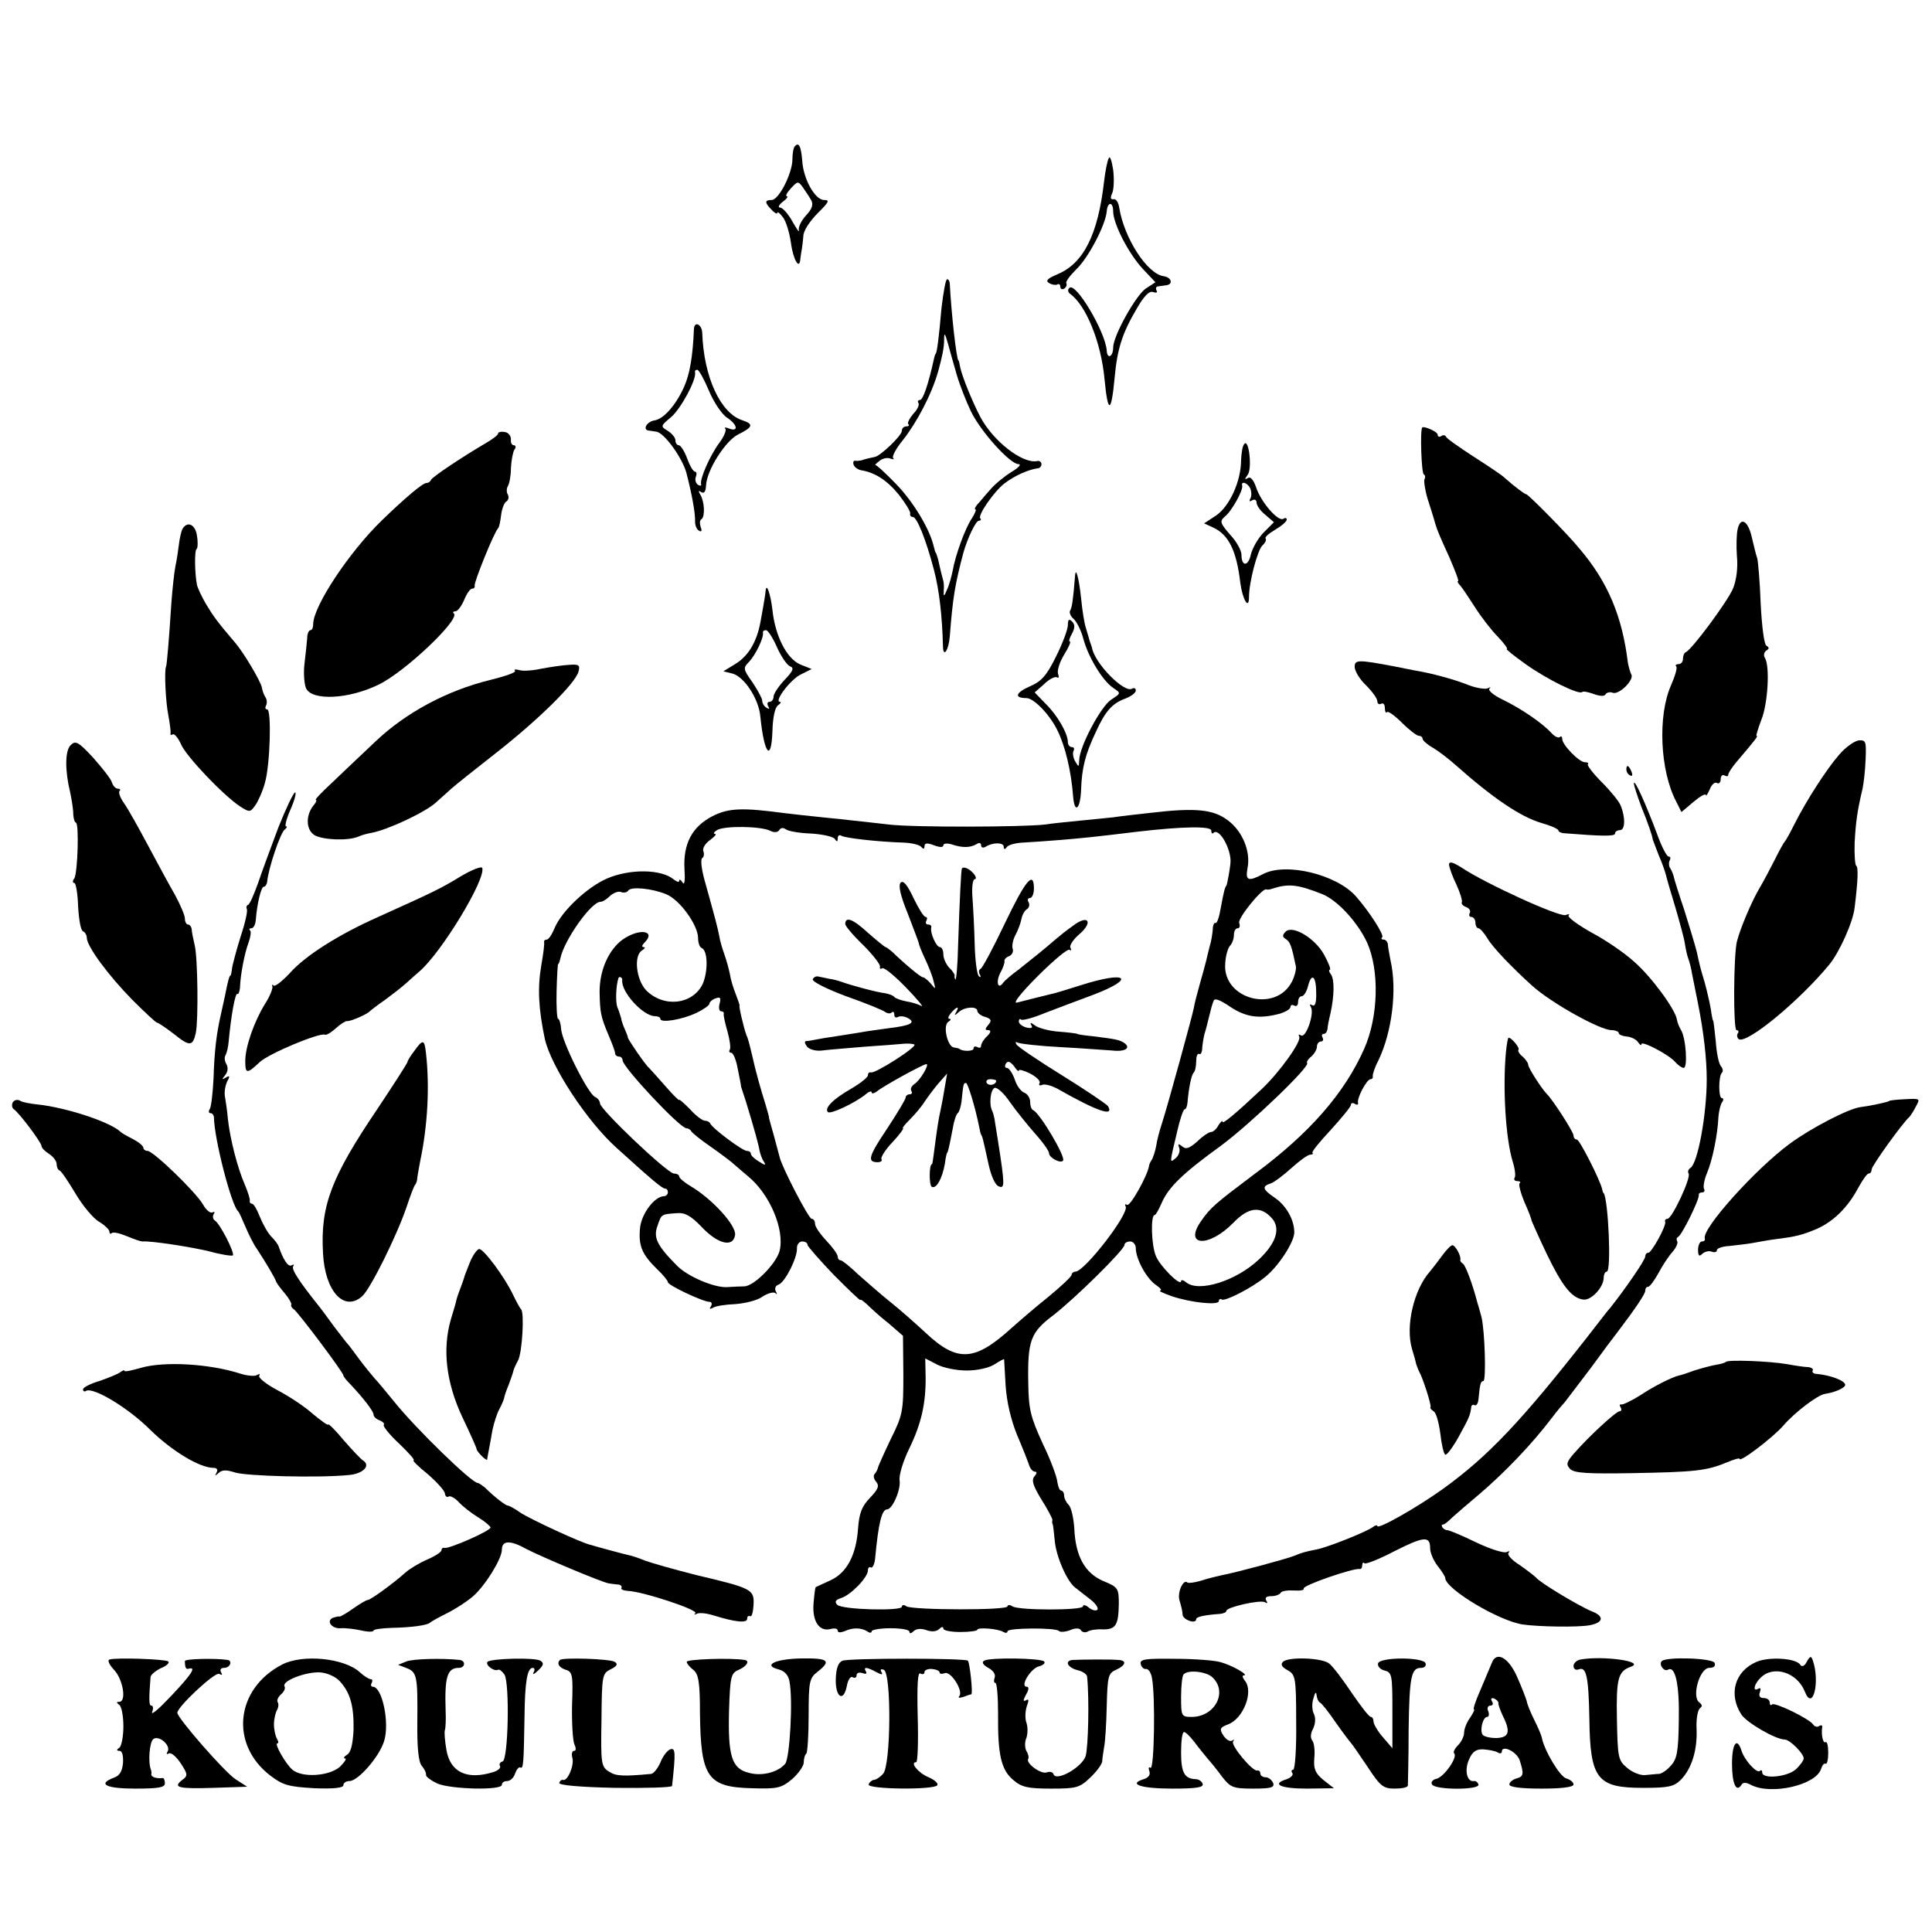
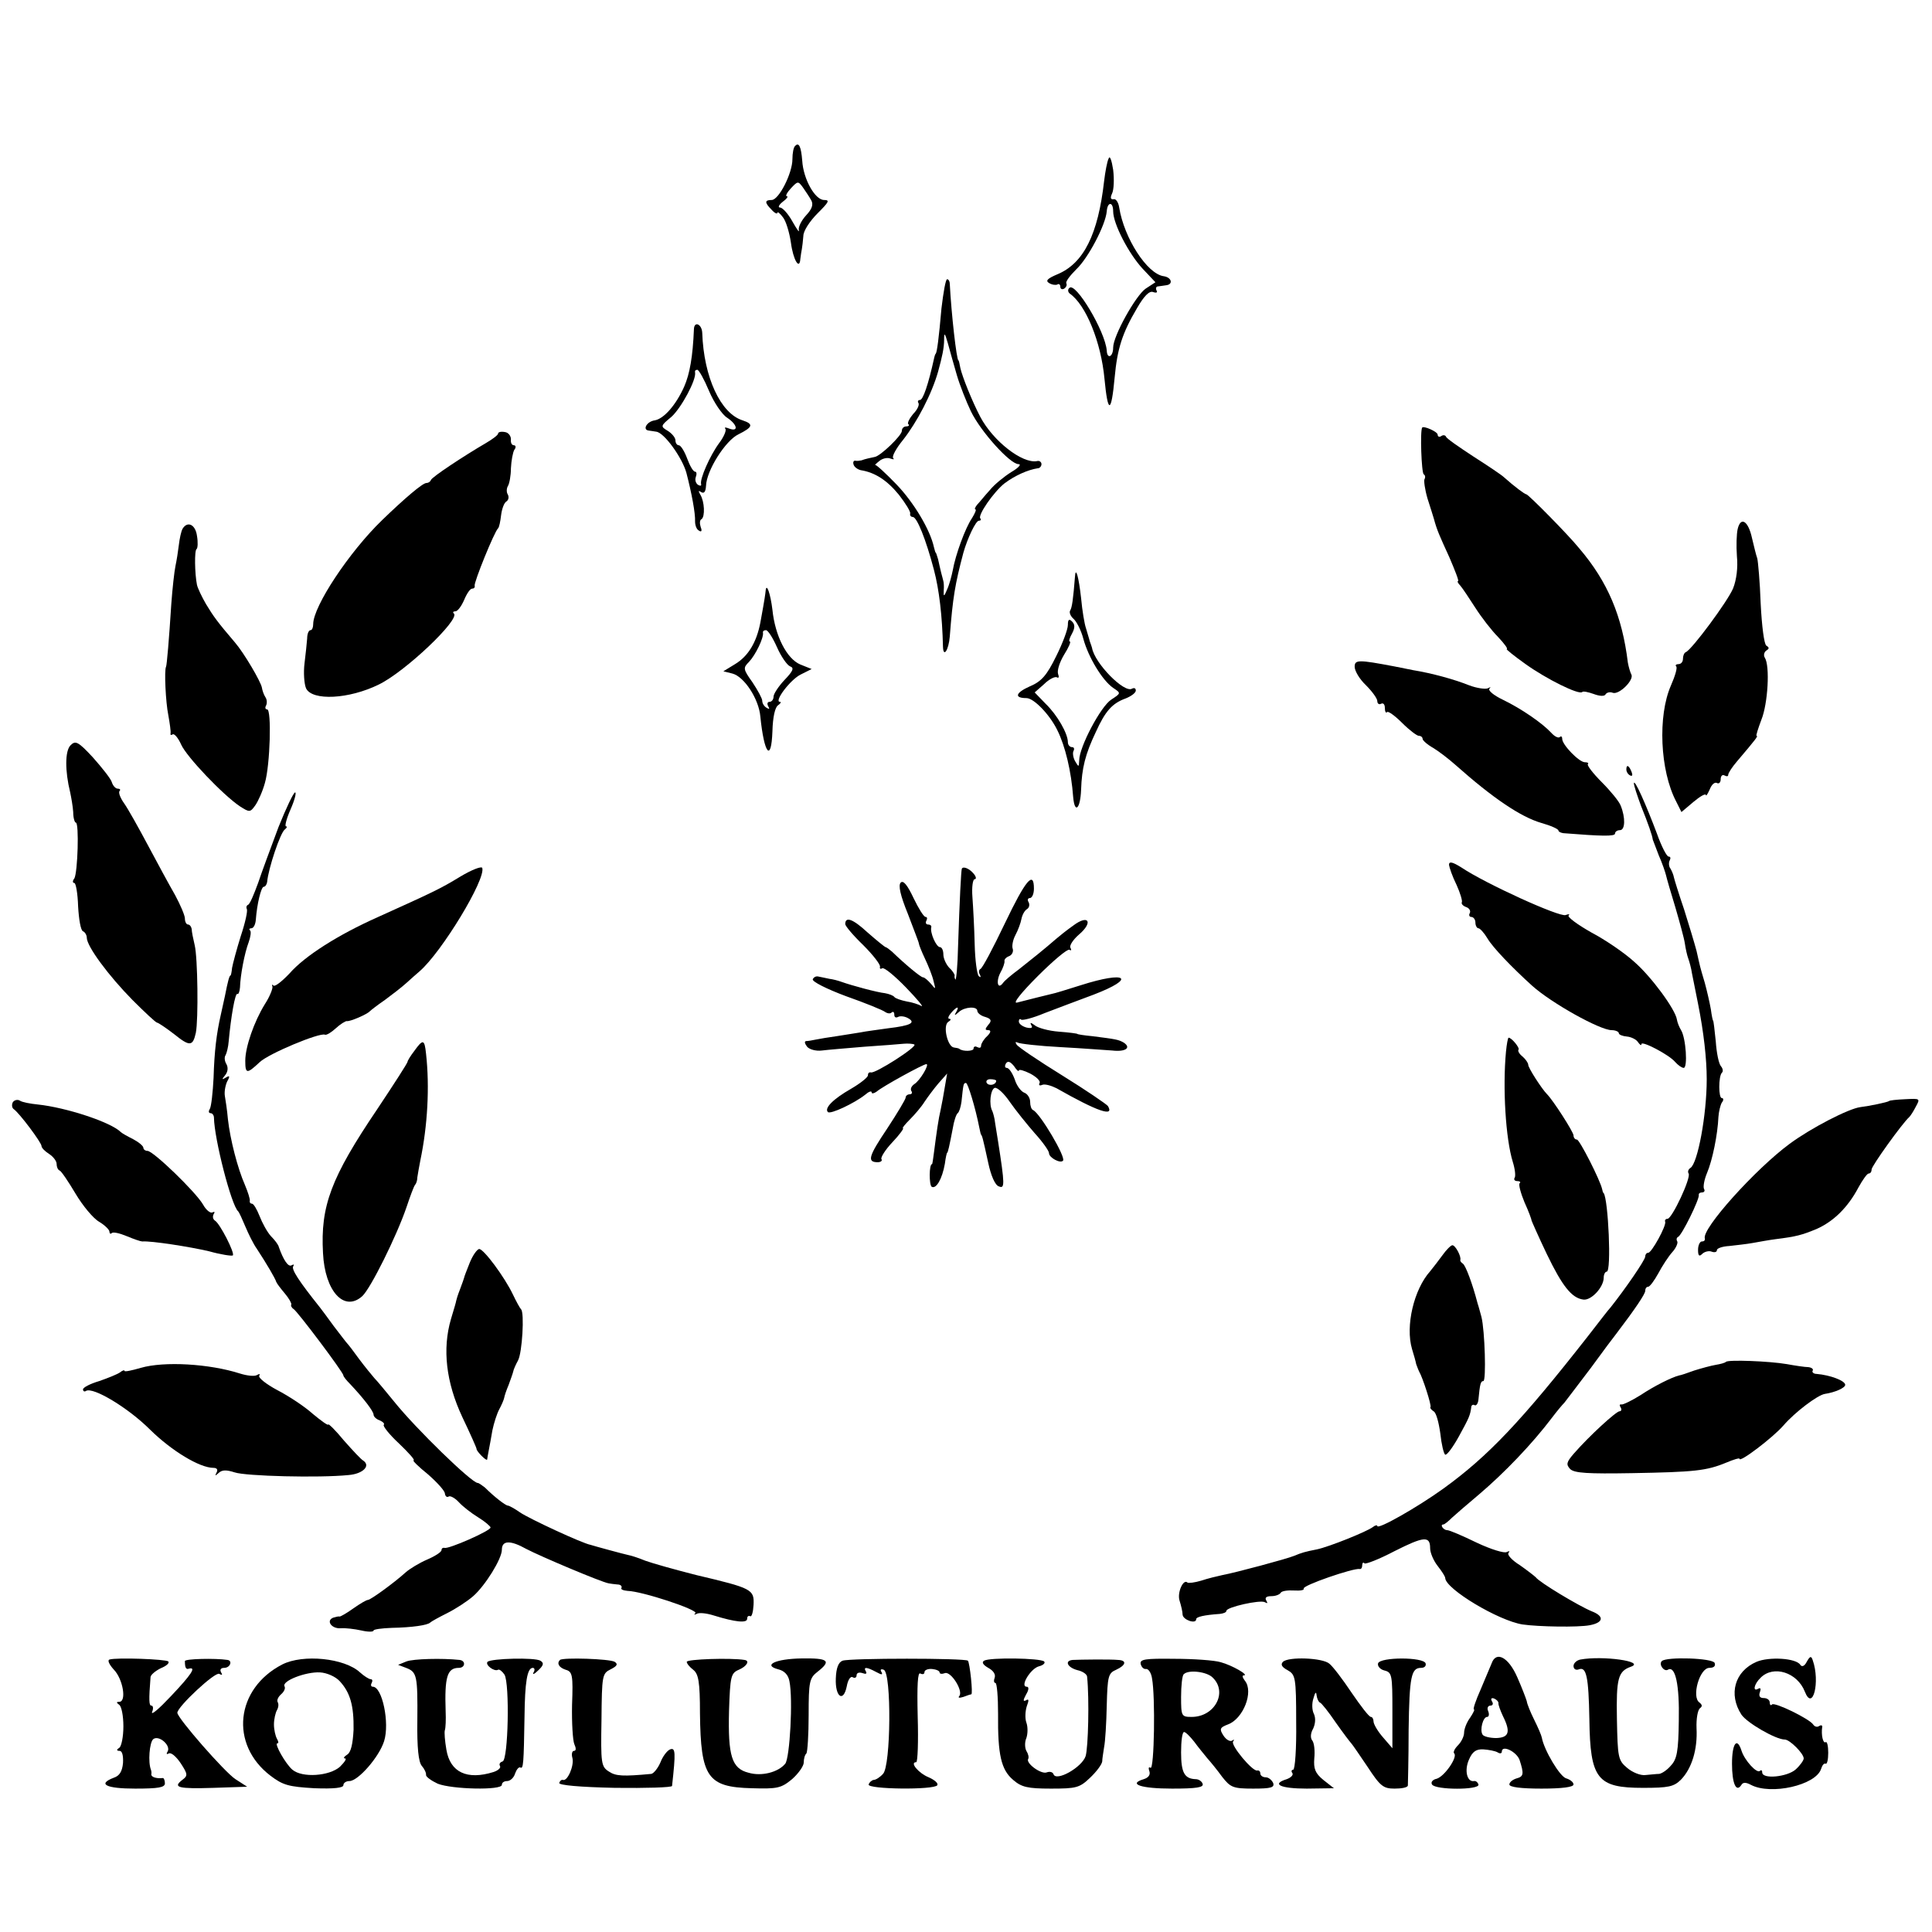
<svg xmlns="http://www.w3.org/2000/svg" version="1.0" width="512pt" height="512pt" viewBox="0 0 512 512" preserveAspectRatio="xMidYMid meet">
  <g transform="translate(0,512) scale(0.1,-0.1)" fill="#000000" stroke="none">
    <path d="M2107 4733 c-4 -3 -7 -19 -7 -35 0 -37 -36 -108 -55 -108 -19 0 -19 -7 0 -26 8 -9 15 -12 15 -8 0 4 7 -1 15 -12 8 -10 17 -40 21 -67 6 -46 23 -74 25 -43 1 9 3 21 4 26 1 6 3 21 4 35 0 13 17 39 38 60 29 29 33 35 17 35 -24 0 -55 55 -58 104 -3 38 -9 50 -19 39z m43 -144 c6 -11 2 -23 -14 -40 -12 -13 -21 -31 -19 -39 2 -8 -5 2 -17 23 -11 20 -26 37 -33 37 -6 0 -3 7 7 15 11 8 16 15 11 15 -4 0 0 9 11 21 18 19 19 20 32 2 7 -10 17 -25 22 -34z" />
    <path d="M2938 4700 c-4 -8 -9 -35 -12 -60 -16 -141 -54 -218 -124 -247 -26 -11 -32 -17 -22 -23 8 -5 18 -6 22 -4 4 3 8 0 8 -6 0 -6 5 -8 10 -5 6 4 8 10 6 14 -3 4 9 20 26 37 32 30 78 118 81 154 2 26 17 26 17 0 0 -33 41 -112 78 -152 l34 -36 -26 -17 c-26 -18 -86 -125 -86 -156 0 -25 -16 -32 -17 -8 -4 51 -83 183 -99 166 -5 -4 -4 -11 1 -15 43 -30 83 -129 92 -226 9 -94 18 -93 27 4 7 76 20 117 59 183 19 33 33 47 43 43 9 -3 12 -1 9 4 -3 6 -1 11 4 11 6 1 16 2 21 3 20 2 15 21 -6 24 -44 6 -105 101 -118 182 -2 14 -9 24 -15 22 -8 -1 -9 4 -4 15 5 10 6 38 3 63 -4 26 -9 39 -12 30z" />
    <path d="M2495 4303 c-7 -81 -12 -116 -15 -120 -2 -2 -3 -6 -4 -10 -16 -73 -30 -113 -38 -113 -5 0 -7 -4 -4 -8 3 -5 -3 -18 -14 -29 -10 -12 -16 -24 -13 -27 4 -3 1 -6 -5 -6 -7 0 -12 -5 -12 -12 0 -12 -57 -67 -72 -69 -9 -2 -25 -5 -35 -9 -5 -1 -12 -2 -16 -1 -5 1 -7 -4 -5 -10 2 -7 11 -13 19 -15 38 -6 70 -27 101 -65 18 -23 32 -46 30 -50 -1 -5 2 -9 7 -9 11 0 35 -60 56 -140 14 -53 22 -122 24 -204 1 -30 15 -9 18 27 8 104 14 139 36 222 11 39 33 85 41 85 5 0 7 3 4 6 -8 8 36 71 64 93 28 21 62 36 88 40 6 0 10 6 10 11 0 6 -6 10 -12 8 -39 -7 -116 53 -150 117 -22 42 -48 107 -53 130 -2 11 -4 20 -5 20 -5 0 -19 125 -23 203 0 6 -3 12 -7 12 -4 0 -10 -35 -15 -77z m41 -178 c8 -27 25 -70 37 -95 26 -54 104 -140 126 -140 9 0 0 -10 -19 -21 -19 -12 -45 -33 -57 -48 -13 -14 -27 -32 -33 -38 -6 -7 -8 -13 -5 -13 3 0 -1 -10 -9 -23 -18 -26 -44 -98 -51 -138 -3 -15 -9 -38 -15 -51 -8 -20 -10 -20 -9 -3 1 11 0 22 -1 25 -1 3 -3 13 -6 23 -2 9 -6 25 -8 35 -3 9 -5 17 -6 17 -1 0 -3 7 -5 15 -10 46 -53 118 -99 166 -29 30 -54 53 -57 52 -2 -2 2 3 11 10 8 7 21 10 29 7 9 -3 12 -3 8 1 -4 4 8 26 26 48 37 47 76 121 93 181 11 40 16 63 16 85 0 20 2 18 10 -10 5 -19 16 -57 24 -85z" />
    <path d="M1839 4248 c-3 -73 -11 -119 -26 -153 -22 -49 -54 -85 -78 -89 -21 -3 -33 -25 -16 -27 6 -1 15 -2 20 -3 21 -2 69 -69 80 -109 14 -54 24 -107 23 -129 0 -10 4 -21 10 -24 7 -5 9 -1 5 9 -3 9 -3 19 2 21 10 7 8 47 -3 65 -6 10 -5 12 2 7 8 -5 12 1 13 16 1 41 52 121 86 137 38 19 41 27 11 37 -58 18 -103 114 -107 232 -1 23 -21 32 -22 10z m40 -164 c13 -31 35 -63 48 -71 27 -18 31 -38 6 -29 -10 4 -14 4 -11 0 4 -3 -3 -21 -16 -38 -25 -34 -52 -96 -48 -109 1 -5 -2 -5 -8 -2 -6 4 -9 13 -6 21 3 8 2 14 -2 14 -5 0 -14 16 -21 35 -7 19 -17 35 -22 35 -5 0 -9 6 -9 13 0 7 -9 18 -20 25 -20 12 -20 13 9 37 26 23 67 99 63 118 -1 4 1 7 6 7 4 0 18 -25 31 -56z" />
    <path d="M3769 3987 c-6 -8 -2 -120 4 -124 4 -2 5 -8 2 -13 -2 -4 1 -27 8 -51 8 -24 15 -48 17 -54 8 -30 15 -45 41 -102 15 -35 26 -63 23 -63 -3 0 0 -6 6 -12 6 -7 24 -34 40 -59 16 -25 43 -60 60 -77 17 -18 27 -32 23 -32 -3 0 19 -18 50 -40 56 -40 141 -82 150 -74 2 3 16 0 30 -5 16 -6 29 -7 32 -1 3 5 12 7 19 4 17 -6 58 35 49 49 -3 6 -7 20 -9 31 -15 123 -53 214 -129 303 -30 37 -135 143 -140 143 -4 0 -31 20 -59 45 -6 6 -42 30 -81 55 -38 25 -72 48 -73 53 -2 4 -8 5 -13 1 -5 -3 -9 -1 -9 4 0 8 -37 24 -41 19z" />
    <path d="M1320 3971 c0 -4 -15 -15 -32 -25 -60 -35 -143 -90 -146 -98 -2 -5 -7 -8 -12 -8 -10 0 -58 -41 -117 -98 -88 -85 -183 -229 -183 -276 0 -9 -3 -16 -7 -16 -5 0 -9 -10 -9 -22 -1 -13 -4 -42 -7 -66 -3 -24 -1 -54 4 -66 16 -34 114 -29 193 10 70 34 215 172 199 188 -4 3 -2 6 4 6 6 0 16 14 23 30 7 17 16 30 21 30 5 0 8 3 7 8 -3 7 52 143 62 152 3 3 6 18 8 35 2 16 8 33 14 36 6 4 7 12 4 18 -4 6 -4 16 0 23 4 6 8 28 8 47 1 20 5 42 9 49 5 6 4 12 -1 12 -6 0 -9 7 -8 16 0 9 -7 18 -16 19 -10 2 -18 0 -18 -4z" />
-     <path d="M3298 3944 c-5 -4 -8 -23 -9 -43 0 -57 -31 -123 -66 -147 l-32 -21 24 -11 c41 -19 62 -61 72 -147 6 -44 23 -73 23 -37 0 39 22 122 35 136 8 7 12 16 9 19 -3 3 8 13 25 23 17 10 31 22 31 27 0 4 -4 6 -9 2 -14 -8 -59 44 -72 83 -7 20 -15 30 -22 25 -9 -5 -9 -3 -1 8 13 15 4 96 -8 83z m16 -120 c3 -9 3 -21 -1 -26 -3 -7 -1 -8 5 -4 7 4 12 1 12 -6 0 -7 10 -22 23 -32 l23 -20 -27 -27 c-15 -15 -30 -42 -34 -58 -7 -33 -25 -33 -25 -1 0 11 -13 35 -30 53 -27 31 -28 36 -14 48 18 14 49 70 46 82 -4 14 16 7 22 -9z" />
    <path d="M4605 3718 c-3 -13 -4 -45 -2 -72 3 -30 -1 -62 -10 -85 -14 -34 -109 -162 -125 -169 -5 -2 -8 -10 -8 -18 0 -8 -5 -14 -12 -14 -6 0 -9 -3 -6 -6 4 -3 -3 -26 -14 -51 -35 -80 -29 -225 14 -307 l14 -28 32 27 c18 15 32 23 33 18 0 -4 4 2 10 15 5 13 13 20 19 17 5 -3 10 1 10 10 0 9 5 13 10 10 6 -3 10 -3 10 2 0 4 10 20 23 35 51 60 57 68 52 68 -2 0 4 19 13 43 17 42 23 142 9 164 -4 6 -2 15 4 19 8 5 8 8 0 13 -6 4 -12 52 -15 111 -2 58 -7 112 -9 120 -3 8 -9 33 -14 54 -10 46 -30 58 -38 24z" />
    <path d="M484 3719 c-4 -7 -8 -26 -10 -43 -2 -17 -6 -42 -9 -56 -3 -14 -8 -59 -11 -100 -6 -95 -12 -164 -14 -167 -5 -9 -1 -94 6 -128 4 -22 7 -44 6 -48 -1 -5 1 -6 6 -3 4 2 14 -9 22 -27 14 -32 111 -134 156 -164 25 -16 27 -16 40 2 8 11 20 38 26 60 14 48 18 195 6 195 -5 0 -6 5 -3 10 3 6 3 16 -2 23 -4 6 -8 18 -9 25 -3 16 -47 91 -71 119 -47 55 -57 69 -77 102 -11 19 -22 42 -24 51 -6 30 -7 92 -1 95 3 2 4 18 1 35 -4 30 -25 40 -38 19z" />
    <path d="M2849 3594 c-5 -63 -8 -84 -13 -92 -3 -5 1 -15 9 -22 8 -7 20 -30 26 -53 13 -48 50 -110 79 -130 21 -14 21 -14 -5 -31 -28 -18 -85 -126 -85 -161 -1 -18 -1 -19 -11 -2 -5 9 -7 22 -4 27 3 6 1 10 -4 10 -6 0 -11 6 -11 13 0 23 -28 72 -59 102 l-29 30 25 22 c13 13 29 21 34 18 5 -3 6 1 3 9 -3 9 4 31 16 51 12 19 19 35 15 35 -3 0 -1 9 6 21 8 15 8 24 0 32 -8 8 -11 5 -11 -9 0 -12 -14 -49 -31 -83 -25 -51 -39 -67 -70 -80 -38 -17 -42 -31 -9 -31 20 0 62 -44 82 -85 21 -42 37 -109 42 -177 4 -46 19 -32 21 19 2 58 11 94 39 153 25 55 43 76 79 89 15 6 27 15 27 21 0 6 -4 8 -10 5 -20 -13 -99 67 -106 108 -1 4 -3 9 -4 12 -1 3 -3 8 -4 13 -1 4 -5 16 -8 27 -4 11 -10 47 -13 80 -6 54 -14 84 -16 59z" />
    <path d="M2029 3554 c-1 -9 -2 -19 -14 -84 -10 -52 -32 -89 -67 -110 l-31 -19 24 -6 c31 -8 70 -67 74 -114 10 -99 29 -123 32 -39 1 38 7 64 15 69 7 5 9 9 5 9 -17 0 28 60 56 73 l28 14 -30 12 c-36 15 -67 76 -74 145 -5 42 -16 74 -18 50z m30 -149 c11 -25 27 -48 35 -51 11 -4 8 -12 -15 -36 -16 -17 -29 -37 -29 -44 0 -8 -5 -14 -11 -14 -5 0 -7 -5 -3 -12 4 -7 3 -8 -4 -4 -7 4 -12 12 -12 19 0 6 -12 28 -26 49 -25 35 -25 38 -9 54 17 18 39 63 37 77 -1 4 2 7 8 7 5 0 18 -20 29 -45z" />
    <path d="M3590 3353 c0 -11 13 -33 30 -49 16 -16 30 -35 30 -42 0 -7 5 -10 10 -7 6 3 10 -2 10 -11 0 -10 3 -15 6 -11 3 3 21 -10 40 -29 19 -19 39 -34 44 -34 6 0 10 -4 10 -8 0 -4 12 -15 28 -24 15 -9 41 -29 59 -45 99 -88 173 -138 228 -154 25 -7 45 -16 45 -20 0 -3 6 -6 13 -7 101 -8 137 -9 137 -1 0 5 6 9 13 9 14 0 15 33 2 65 -4 11 -27 39 -50 62 -23 23 -40 45 -37 48 3 3 -1 5 -8 5 -15 0 -60 46 -60 62 0 6 -3 8 -6 5 -4 -4 -14 1 -23 11 -23 25 -79 64 -129 88 -23 11 -39 24 -35 29 5 4 3 5 -4 1 -6 -3 -29 0 -50 8 -40 16 -99 32 -148 40 -16 3 -39 8 -50 10 -95 18 -105 18 -105 -1z" />
-     <path d="M1435 3348 c-22 -5 -48 -7 -58 -4 -11 3 -16 2 -12 -2 3 -4 -26 -14 -66 -24 -115 -28 -224 -87 -304 -163 -38 -36 -91 -86 -117 -111 -26 -24 -45 -44 -41 -44 3 0 1 -6 -5 -13 -22 -26 -22 -65 1 -80 22 -13 89 -16 117 -4 8 4 24 8 35 10 43 8 141 54 170 80 11 10 29 26 40 36 11 10 65 53 120 96 110 86 210 184 218 215 5 18 1 20 -26 18 -18 -1 -50 -6 -72 -10z" />
+     <path d="M1435 3348 z" />
    <path d="M187 3145 c-15 -15 -15 -68 -1 -125 3 -14 7 -37 8 -52 0 -16 4 -28 7 -28 9 0 5 -132 -4 -148 -5 -6 -5 -12 0 -12 4 0 9 -28 10 -62 2 -35 7 -64 13 -66 5 -2 10 -10 10 -17 0 -23 58 -101 121 -165 33 -33 62 -60 65 -60 3 0 24 -14 46 -31 41 -33 49 -32 57 4 7 35 5 199 -3 232 -4 17 -8 36 -8 43 -1 6 -5 12 -10 12 -4 0 -8 7 -8 16 0 8 -12 36 -26 62 -15 26 -47 85 -72 132 -25 47 -53 97 -63 111 -10 14 -16 29 -12 33 3 3 1 6 -5 6 -6 0 -13 8 -16 18 -3 9 -26 38 -50 65 -39 42 -46 45 -59 32z" />
-     <path d="M4874 3120 c-34 -39 -88 -123 -119 -185 -11 -22 -22 -42 -25 -45 -3 -3 -14 -23 -25 -45 -11 -22 -29 -56 -40 -75 -22 -36 -53 -110 -62 -145 -9 -37 -10 -235 -1 -235 5 0 7 -4 3 -9 -3 -5 -1 -12 3 -15 22 -13 161 102 240 198 27 33 63 113 67 151 9 73 10 107 4 111 -3 2 -5 29 -4 61 3 55 7 84 21 143 3 14 7 49 8 77 2 48 1 52 -18 51 -12 -2 -35 -18 -52 -38z" />
    <path d="M4310 3081 c0 -6 4 -13 10 -16 6 -3 7 1 4 9 -7 18 -14 21 -14 7z" />
    <path d="M4330 3044 c0 -6 9 -33 19 -60 19 -47 30 -79 31 -89 1 -3 8 -21 16 -42 9 -20 17 -44 19 -52 2 -9 13 -47 25 -86 11 -38 23 -81 25 -95 2 -14 6 -32 9 -40 3 -8 8 -26 10 -40 3 -14 10 -50 16 -80 15 -75 23 -146 23 -200 0 -95 -24 -223 -43 -235 -6 -4 -8 -10 -5 -15 7 -11 -44 -120 -56 -120 -5 0 -8 -4 -6 -8 3 -11 -36 -82 -45 -82 -5 0 -8 -5 -8 -10 0 -9 -53 -86 -92 -135 -5 -5 -31 -39 -59 -75 -177 -226 -265 -319 -384 -405 -68 -49 -175 -110 -175 -99 0 3 -6 2 -12 -3 -16 -12 -115 -52 -148 -59 -31 -6 -41 -9 -60 -17 -19 -8 -157 -45 -190 -51 -14 -3 -39 -9 -57 -15 -17 -5 -33 -7 -36 -5 -11 11 -28 -27 -21 -48 4 -13 8 -29 8 -37 1 -14 36 -26 36 -12 0 6 20 11 63 14 9 1 17 4 17 8 0 10 90 30 102 23 7 -4 8 -3 4 4 -5 8 0 12 13 12 11 0 22 4 25 9 3 5 19 7 36 6 16 -1 27 1 25 5 -5 8 132 55 148 52 4 -1 7 3 7 10 0 6 3 9 6 5 3 -3 39 11 79 32 79 40 95 41 95 8 0 -12 9 -33 20 -47 11 -14 20 -28 20 -32 1 -29 141 -113 205 -123 41 -6 147 -8 178 -2 37 7 39 24 5 37 -34 14 -139 77 -148 90 -3 3 -22 18 -42 32 -21 13 -35 28 -30 33 4 5 2 5 -5 2 -6 -4 -42 7 -80 25 -37 18 -72 33 -78 33 -10 0 -20 15 -10 15 3 0 13 8 23 18 10 9 42 37 72 62 67 57 140 133 193 203 12 16 27 34 33 40 5 7 37 48 70 92 32 44 62 84 67 90 51 67 77 106 77 114 0 6 3 11 8 11 4 0 16 16 27 36 10 19 27 45 37 56 10 11 15 24 13 28 -3 5 -2 10 2 12 10 4 57 100 55 111 -1 4 3 7 9 7 5 0 8 4 5 9 -3 5 0 24 8 43 14 33 28 101 30 148 1 14 5 31 9 38 5 6 5 12 0 12 -9 0 -9 57 0 67 4 3 3 11 -2 17 -6 6 -12 36 -14 66 -3 30 -6 55 -7 55 -1 0 -4 14 -6 30 -3 17 -10 48 -16 70 -14 47 -12 41 -22 85 -5 19 -20 69 -33 110 -14 41 -26 80 -27 85 -1 6 -5 16 -9 23 -5 6 -5 17 -2 22 3 6 2 10 -3 10 -5 0 -19 27 -31 61 -29 77 -60 147 -61 133z" />
    <path d="M738 2928 c-19 -51 -44 -118 -54 -148 -11 -30 -22 -57 -27 -58 -4 -2 -5 -7 -3 -11 3 -4 -4 -36 -16 -72 -11 -35 -21 -73 -23 -84 -1 -11 -3 -20 -4 -20 -3 0 -7 -14 -15 -55 -3 -14 -8 -36 -11 -50 -11 -48 -17 -96 -19 -166 -2 -39 -6 -76 -10 -83 -4 -6 -3 -11 2 -11 5 0 9 -6 9 -12 1 -57 46 -232 64 -248 3 -3 11 -21 19 -40 8 -19 21 -46 31 -60 25 -38 49 -79 51 -87 2 -5 12 -18 23 -31 11 -13 18 -26 17 -29 -2 -3 1 -9 6 -12 11 -7 132 -168 132 -176 0 -3 8 -13 18 -23 35 -37 62 -72 62 -81 0 -5 7 -12 16 -15 9 -4 14 -9 11 -12 -3 -3 15 -26 41 -50 25 -24 43 -44 38 -44 -4 0 13 -17 38 -37 24 -21 45 -44 45 -51 1 -7 5 -11 10 -8 4 3 17 -4 27 -15 10 -11 33 -29 51 -40 18 -11 33 -24 33 -27 0 -9 -112 -58 -122 -54 -5 1 -8 -2 -8 -6 0 -5 -17 -16 -38 -25 -21 -9 -47 -25 -57 -34 -31 -28 -93 -73 -100 -73 -4 0 -21 -10 -38 -22 -18 -13 -34 -22 -37 -22 -3 1 -10 -1 -17 -3 -20 -8 -4 -30 20 -28 12 1 37 -2 55 -6 17 -4 32 -4 32 0 0 3 21 6 48 7 54 1 95 7 102 14 3 3 23 14 45 25 22 11 53 31 69 45 32 28 76 99 76 123 0 25 22 26 65 2 36 -19 199 -88 218 -91 4 -1 14 -2 23 -3 8 0 13 -4 11 -9 -3 -4 5 -7 16 -8 39 -1 187 -50 180 -59 -5 -4 -3 -5 3 -2 6 4 26 2 45 -4 58 -18 89 -21 89 -9 0 6 3 9 8 7 4 -3 8 11 9 30 2 41 -4 44 -152 79 -55 14 -116 31 -135 38 -19 8 -39 14 -45 15 -5 1 -28 7 -50 13 -22 6 -44 12 -50 14 -22 4 -162 69 -187 86 -14 10 -29 18 -32 18 -6 0 -36 23 -61 48 -8 6 -16 12 -19 12 -16 0 -164 144 -221 215 -22 27 -46 56 -53 63 -7 8 -25 30 -40 50 -15 21 -29 39 -32 42 -3 3 -18 23 -35 45 -16 22 -33 45 -37 50 -56 70 -76 101 -71 109 3 5 2 6 -4 3 -9 -6 -22 14 -34 48 -1 6 -11 19 -21 29 -10 11 -23 35 -30 53 -7 18 -16 33 -20 33 -4 0 -7 3 -6 8 1 4 -5 23 -13 42 -19 43 -39 120 -45 174 -2 23 -6 50 -8 61 -2 11 1 28 6 39 8 14 7 17 -4 10 -10 -6 -11 -5 -1 7 7 9 8 20 3 29 -5 8 -6 19 -2 24 3 6 7 22 8 36 6 65 17 129 23 126 3 -2 6 6 7 17 1 33 12 91 23 120 5 14 7 28 4 31 -4 3 -2 6 3 6 6 0 11 10 12 23 3 41 14 87 21 87 4 0 8 6 9 13 3 35 35 131 47 139 5 4 7 8 3 8 -4 0 1 20 12 45 11 25 16 45 12 45 -4 0 -24 -42 -44 -92z" />
-     <path d="M1888 2957 c-54 -28 -78 -73 -74 -141 2 -29 0 -43 -5 -35 -5 8 -9 10 -9 5 0 -5 -6 -3 -14 3 -33 28 -116 29 -177 3 -53 -23 -120 -86 -139 -131 -7 -17 -16 -31 -21 -31 -5 0 -8 -3 -7 -7 1 -5 -2 -30 -7 -58 -11 -63 -8 -118 9 -199 17 -73 111 -217 190 -288 95 -86 121 -108 129 -108 4 0 7 -4 7 -10 0 -5 -5 -10 -10 -10 -25 0 -61 -47 -64 -86 -4 -45 5 -68 45 -107 16 -15 29 -31 29 -35 0 -8 93 -52 110 -52 6 0 8 -5 4 -12 -5 -7 -3 -8 5 -4 7 5 34 9 60 10 26 2 59 10 72 20 14 9 29 13 34 9 4 -5 5 -2 1 5 -4 7 -1 15 8 18 17 7 50 72 48 97 0 9 6 17 14 17 8 0 14 -4 14 -9 0 -4 32 -40 70 -80 39 -39 70 -69 70 -66 0 3 8 -3 18 -12 10 -10 35 -33 57 -50 l38 -33 1 -102 c0 -97 -1 -107 -34 -173 -18 -38 -34 -73 -34 -77 -1 -3 -4 -10 -8 -14 -4 -4 -3 -13 4 -21 9 -11 5 -20 -17 -43 -21 -22 -28 -40 -31 -80 -5 -72 -30 -118 -73 -138 -20 -9 -37 -17 -39 -18 -2 -1 -4 -20 -6 -43 -4 -47 15 -76 45 -68 11 3 19 1 19 -4 0 -6 7 -6 18 -2 21 10 43 10 60 0 6 -5 12 -5 12 0 0 4 23 8 50 8 28 0 50 -4 50 -9 0 -6 5 -5 11 1 7 7 20 8 34 3 14 -5 27 -4 34 3 6 6 11 7 11 1 0 -5 20 -9 45 -9 25 0 45 3 45 6 0 7 56 3 69 -6 6 -3 11 -3 11 2 0 9 126 10 136 1 3 -4 17 -3 30 2 14 6 26 6 29 -1 4 -5 11 -6 17 -3 6 4 24 7 39 6 36 -1 43 11 44 67 0 42 -2 45 -41 61 -49 21 -74 66 -77 140 -2 28 -8 55 -15 62 -7 7 -12 18 -12 25 0 7 -4 13 -8 13 -4 0 -8 10 -10 23 -1 13 -18 59 -39 102 -32 70 -37 90 -38 160 -2 113 6 134 67 180 58 45 188 173 188 186 0 5 7 9 15 9 8 0 15 -8 15 -18 0 -28 28 -80 53 -97 12 -8 17 -15 12 -15 -6 -1 8 -7 30 -15 50 -17 125 -25 125 -13 0 5 4 7 8 4 9 -5 80 31 115 60 36 29 77 93 77 118 0 34 -22 72 -52 92 -32 22 -35 30 -10 38 9 3 34 22 55 41 21 19 43 35 49 35 6 0 9 2 6 5 -2 3 20 30 49 61 29 32 53 61 53 66 0 5 5 6 10 3 6 -4 10 -3 9 2 -4 12 23 63 33 63 4 0 7 3 6 8 -1 4 5 23 15 42 36 75 50 187 32 265 -3 17 -7 36 -7 43 -1 6 -6 12 -11 12 -6 0 -8 3 -4 6 6 6 -34 68 -70 109 -52 58 -185 90 -245 59 -40 -21 -48 -18 -42 15 9 44 -13 98 -52 127 -38 29 -85 34 -204 20 -36 -4 -81 -9 -100 -12 -19 -2 -60 -6 -90 -9 -30 -3 -71 -7 -90 -10 -58 -7 -351 -8 -415 0 -33 4 -73 8 -90 10 -16 2 -55 6 -85 9 -30 3 -75 8 -100 11 -112 15 -149 14 -192 -8z m154 -39 c10 -5 19 -4 23 2 4 7 11 7 18 2 7 -5 37 -10 67 -11 30 -2 58 -8 62 -14 6 -9 8 -8 8 1 0 7 4 11 10 7 10 -6 97 -16 165 -18 22 -1 43 -6 47 -12 5 -6 8 -5 8 2 0 9 7 10 25 3 16 -6 25 -6 25 0 0 5 10 6 23 2 27 -9 48 -9 65 1 7 5 12 3 12 -3 0 -6 5 -8 12 -4 19 12 48 12 48 0 0 -7 3 -8 8 -1 4 6 23 11 42 12 19 1 64 4 100 7 60 5 90 8 205 22 120 14 195 15 195 3 0 -7 3 -10 6 -6 15 14 47 -43 45 -78 -1 -16 -9 -60 -11 -62 -4 -5 -7 -16 -15 -60 -4 -24 -10 -41 -14 -39 -3 2 -7 -6 -7 -17 -1 -12 -4 -32 -8 -44 -3 -13 -8 -31 -10 -41 -2 -9 -10 -37 -17 -62 -7 -25 -14 -52 -15 -60 -3 -18 -70 -262 -85 -308 -6 -18 -13 -44 -15 -59 -3 -15 -8 -31 -12 -37 -4 -6 -7 -13 -7 -16 -4 -26 -50 -108 -58 -103 -5 3 -7 1 -4 -4 11 -18 -109 -173 -133 -173 -5 0 -10 -4 -10 -8 0 -5 -28 -31 -62 -59 -35 -28 -79 -66 -98 -83 -97 -88 -143 -91 -227 -12 -28 26 -70 63 -94 82 -24 19 -61 52 -84 72 -22 21 -43 38 -47 38 -5 0 -8 5 -8 10 0 6 -13 24 -30 42 -16 17 -30 37 -30 44 0 8 -4 14 -9 14 -8 0 -80 139 -85 164 -2 6 -8 31 -15 56 -7 25 -13 46 -13 47 1 2 -4 17 -9 35 -13 41 -28 95 -35 128 -9 37 -10 43 -17 60 -6 17 -20 75 -17 75 1 0 -4 14 -10 30 -7 17 -14 41 -16 55 -3 14 -9 36 -14 50 -5 14 -12 36 -14 50 -5 25 -10 44 -39 148 -8 29 -11 55 -6 58 4 2 6 11 3 18 -3 8 5 21 18 30 12 9 18 16 13 16 -6 0 -3 5 5 10 18 12 117 11 142 -2z m1461 -167 c41 -16 95 -75 120 -129 33 -74 30 -197 -8 -282 -52 -117 -144 -223 -290 -331 -105 -79 -117 -89 -142 -125 -47 -67 20 -71 85 -5 41 43 74 46 104 11 22 -27 9 -65 -35 -107 -61 -58 -161 -89 -194 -61 -7 6 -13 7 -13 3 0 -16 -56 39 -67 67 -12 29 -14 108 -3 108 3 0 11 15 19 33 18 41 56 78 157 151 77 57 237 210 228 219 -2 2 2 10 11 17 8 7 15 19 15 26 0 8 5 14 11 14 5 0 7 5 4 10 -3 6 -2 10 3 10 5 0 9 6 10 13 0 6 4 26 8 42 10 46 11 89 1 103 -5 6 -6 12 -3 12 4 0 -3 18 -15 40 -25 45 -84 79 -102 61 -9 -9 -9 -14 1 -20 11 -7 15 -18 26 -71 2 -8 -3 -27 -10 -41 -43 -85 -185 -47 -177 48 1 20 7 41 13 47 5 5 10 18 10 28 0 10 4 18 10 18 5 0 7 6 4 14 -5 12 62 94 72 89 2 -1 9 -1 16 2 43 14 67 11 131 -14z m-1737 -1 c36 -15 84 -82 84 -116 0 -12 4 -24 9 -26 17 -6 18 -62 3 -96 -27 -55 -104 -63 -150 -16 -26 28 -33 91 -11 105 8 5 10 9 5 9 -6 0 -5 5 2 12 32 32 -14 39 -58 8 -37 -27 -61 -81 -61 -138 1 -56 3 -66 24 -116 9 -21 17 -42 17 -47 0 -5 5 -9 10 -9 6 0 10 -5 10 -10 0 -18 152 -180 169 -180 5 0 11 -4 13 -8 2 -4 25 -23 53 -42 27 -19 55 -40 62 -47 7 -6 23 -20 35 -30 58 -47 98 -142 84 -198 -9 -34 -68 -94 -94 -94 -9 0 -30 -1 -45 -2 -34 -2 -104 28 -132 56 -53 53 -64 75 -53 105 11 33 10 32 52 35 21 2 37 -7 65 -36 43 -46 84 -56 89 -22 4 25 -61 96 -117 129 -17 10 -31 22 -31 26 0 4 -6 8 -14 8 -17 0 -196 170 -196 186 0 6 -6 14 -13 17 -18 7 -89 148 -90 181 -1 14 -5 26 -8 26 -3 0 -5 33 -4 73 1 39 3 72 4 72 2 0 4 7 6 15 10 49 82 150 106 150 6 0 17 7 26 16 9 8 22 13 29 10 7 -3 16 -1 19 4 7 11 62 6 101 -10z m-117 -227 c-4 -31 55 -96 87 -96 8 0 14 -3 14 -7 0 -12 59 -2 96 16 19 9 34 20 34 24 0 4 7 11 16 14 13 5 15 2 11 -14 -3 -11 -1 -20 4 -20 5 0 8 -3 7 -7 -1 -5 4 -26 10 -47 6 -22 9 -43 6 -48 -3 -4 -1 -8 4 -8 5 0 13 -19 17 -42 5 -24 9 -45 9 -48 1 -3 7 -21 13 -40 23 -75 34 -116 36 -130 2 -8 6 -21 11 -28 7 -11 4 -11 -13 0 -12 7 -21 16 -21 20 0 5 -5 8 -11 8 -11 0 -92 60 -97 73 -2 4 -8 7 -14 7 -6 0 -24 13 -39 30 -16 16 -29 28 -29 25 0 -3 -17 14 -37 37 -21 24 -40 45 -43 48 -9 7 -55 74 -56 80 0 3 -4 13 -8 22 -4 9 -9 22 -10 30 -2 7 -6 20 -10 29 -5 13 -4 56 3 77 2 6 11 1 10 -5z m1839 -33 c1 -27 -3 -38 -10 -34 -7 4 -8 2 -4 -5 10 -16 -13 -83 -26 -75 -6 4 -8 2 -5 -3 7 -12 -50 -92 -98 -138 -69 -65 -105 -95 -105 -88 0 5 -5 0 -11 -9 -5 -10 -14 -18 -20 -18 -5 0 -22 -11 -36 -25 -21 -18 -30 -22 -40 -13 -10 8 -12 7 -8 -4 3 -8 -1 -20 -9 -27 -17 -14 -17 -16 4 72 7 31 16 57 19 57 4 0 7 8 8 18 3 37 10 72 16 79 4 3 7 17 7 30 0 13 3 22 8 20 4 -3 8 5 8 16 1 12 4 29 6 37 3 8 8 29 12 45 4 17 9 36 12 42 2 9 16 4 44 -15 42 -28 78 -33 133 -18 15 5 27 12 27 18 0 5 5 6 10 3 6 -3 10 1 10 9 0 9 4 16 10 16 5 0 12 11 16 25 9 38 22 30 22 -15z m-926 -1002 c28 0 59 7 73 16 14 9 25 15 26 14 0 -2 2 -33 4 -70 3 -44 14 -90 30 -130 15 -35 29 -71 32 -80 3 -10 10 -18 15 -18 7 0 6 -5 -1 -13 -8 -10 -3 -25 19 -61 16 -25 29 -50 29 -54 -1 -4 -1 -9 1 -12 1 -3 3 -21 5 -41 3 -42 32 -109 54 -126 9 -7 27 -21 41 -32 14 -11 22 -23 18 -27 -4 -4 -14 -1 -23 6 -8 7 -15 8 -15 3 0 -11 -170 -11 -187 0 -7 5 -13 4 -13 0 0 -11 -250 -10 -268 0 -6 5 -12 4 -12 -1 0 -12 -158 -8 -171 5 -8 8 -5 13 10 18 26 8 71 55 71 73 0 7 4 11 8 8 4 -2 9 7 11 22 9 97 18 132 32 132 14 0 37 53 33 77 -2 13 9 50 25 83 33 67 45 123 44 192 l-1 48 31 -16 c17 -9 52 -16 79 -16z" />
    <path d="M2549 2818 c-2 -4 -6 -84 -10 -205 -1 -51 -5 -91 -7 -89 -2 3 -3 7 -2 11 0 3 -6 13 -15 21 -8 9 -15 24 -15 35 0 10 -4 19 -9 19 -10 0 -27 39 -23 53 1 4 -3 7 -9 7 -5 0 -7 5 -4 10 3 6 2 10 -2 10 -5 0 -19 23 -32 50 -16 34 -27 48 -34 41 -7 -7 -1 -34 19 -83 15 -40 29 -75 29 -78 0 -3 7 -21 16 -40 9 -19 20 -46 23 -60 6 -23 6 -23 -7 -7 -8 9 -17 17 -21 17 -6 0 -49 36 -82 68 -7 6 -15 12 -17 12 -2 0 -24 18 -48 39 -39 36 -59 43 -59 22 0 -5 21 -30 48 -56 26 -26 46 -52 44 -57 -1 -5 1 -7 6 -4 5 3 33 -20 63 -51 30 -31 48 -53 41 -49 -7 4 -25 10 -39 12 -15 3 -30 8 -33 12 -3 4 -14 8 -25 10 -20 2 -87 20 -115 30 -8 3 -23 7 -32 8 -10 2 -23 5 -29 6 -6 2 -13 -2 -15 -7 -3 -6 37 -26 88 -45 51 -18 98 -37 104 -42 6 -4 14 -5 17 -1 4 3 7 1 7 -6 0 -7 4 -9 10 -6 5 3 17 2 26 -3 22 -12 8 -20 -52 -27 -27 -4 -60 -8 -74 -11 -14 -2 -42 -7 -63 -10 -21 -3 -46 -7 -55 -9 -9 -2 -21 -4 -26 -4 -5 -1 -3 -7 3 -15 6 -7 23 -12 39 -10 15 2 65 6 112 10 47 3 94 7 105 8 11 1 24 0 28 -2 10 -5 -104 -78 -115 -74 -5 1 -8 -2 -8 -8 0 -5 -20 -21 -44 -35 -49 -28 -72 -52 -62 -62 6 -7 70 23 99 46 9 8 17 11 17 6 0 -4 6 -3 13 2 16 14 124 73 132 73 9 0 -17 -44 -32 -53 -7 -5 -11 -12 -8 -18 4 -5 1 -9 -4 -9 -6 0 -11 -4 -11 -9 0 -4 -22 -41 -49 -82 -49 -73 -54 -89 -25 -89 8 0 13 4 10 8 -3 4 10 25 29 45 19 20 31 37 28 37 -3 0 5 10 18 23 13 13 31 34 39 47 8 12 25 35 37 49 l23 26 -6 -35 c-3 -19 -8 -46 -11 -60 -6 -25 -11 -61 -18 -115 -2 -16 -4 -30 -5 -30 -8 0 -8 -55 -1 -60 12 -7 28 21 35 61 2 16 5 29 6 29 2 0 6 18 15 65 3 19 9 37 13 40 4 3 8 16 10 30 5 47 5 50 12 50 5 0 25 -66 35 -117 2 -10 4 -19 5 -20 3 -4 4 -6 19 -75 7 -33 18 -59 28 -62 16 -7 16 4 -2 119 -3 17 -6 39 -8 50 -1 11 -5 25 -7 30 -10 18 -5 58 6 62 7 2 25 -15 40 -37 16 -23 46 -60 66 -83 21 -23 38 -47 38 -53 0 -12 30 -28 37 -20 9 8 -61 126 -79 134 -5 2 -8 12 -8 22 0 10 -7 21 -15 24 -9 3 -21 19 -26 36 -6 16 -15 30 -21 30 -5 0 -6 5 -2 12 5 7 11 5 21 -7 7 -11 13 -16 13 -12 0 4 14 0 30 -8 17 -9 28 -20 25 -25 -3 -6 0 -8 7 -5 7 3 24 -2 38 -9 109 -62 154 -77 136 -47 -4 5 -58 42 -121 81 -63 39 -118 76 -121 82 -4 6 -3 8 3 5 5 -3 56 -9 114 -12 57 -3 119 -8 137 -9 34 -4 51 7 30 21 -14 8 -20 9 -83 17 -22 2 -40 5 -40 6 0 1 -22 4 -49 6 -27 2 -56 10 -64 17 -11 8 -13 8 -9 0 5 -7 0 -9 -13 -6 -11 3 -20 10 -20 16 0 6 3 8 6 5 3 -3 31 4 62 17 31 12 90 34 130 49 115 44 88 64 -34 25 -35 -11 -70 -22 -77 -23 -13 -3 -61 -15 -92 -23 -12 -3 11 26 55 70 41 41 79 73 84 70 5 -3 6 -1 3 5 -4 5 6 21 22 35 39 33 26 55 -15 24 -17 -12 -37 -28 -45 -35 -31 -27 -66 -55 -99 -81 -19 -14 -38 -30 -42 -36 -14 -19 -19 4 -7 27 7 12 12 27 11 31 -1 4 4 10 12 13 8 3 12 12 10 19 -3 7 0 24 7 37 7 13 14 32 16 43 2 10 8 22 15 26 6 4 7 12 4 18 -4 6 -2 11 3 11 6 0 11 11 11 25 0 49 -22 23 -77 -92 -31 -65 -60 -120 -65 -121 -4 -2 -5 -9 -1 -15 3 -7 2 -8 -3 -4 -5 5 -10 43 -11 85 -1 42 -4 98 -6 125 -2 26 1 47 6 47 5 0 4 7 -3 15 -11 13 -27 20 -31 13z m-15 -380 c-6 -10 -4 -10 7 0 15 14 49 16 49 3 0 -5 9 -13 21 -16 16 -5 18 -10 8 -21 -9 -11 -9 -14 0 -14 8 0 7 -6 -3 -16 -9 -8 -16 -20 -16 -25 0 -6 -4 -7 -10 -4 -5 3 -10 2 -10 -4 0 -7 -28 -8 -37 -1 -2 2 -8 3 -15 4 -17 2 -30 58 -15 68 7 4 8 8 3 8 -5 0 -3 7 4 15 15 18 24 20 14 3z m106 -182 c0 -11 -19 -15 -25 -6 -3 5 1 10 9 10 9 0 16 -2 16 -4z" />
    <path d="M3840 2828 c1 -7 9 -31 20 -53 10 -22 16 -43 14 -46 -2 -4 3 -10 12 -13 8 -3 12 -10 9 -16 -3 -5 -1 -10 4 -10 6 0 11 -7 11 -15 0 -8 4 -15 8 -15 4 0 15 -12 24 -27 14 -24 65 -77 118 -125 51 -46 180 -118 211 -118 10 0 19 -4 19 -8 0 -4 10 -8 22 -9 11 -1 25 -8 29 -15 5 -7 9 -10 9 -5 0 10 73 -28 89 -47 8 -9 18 -16 23 -16 11 0 6 79 -7 100 -5 8 -10 21 -11 28 -4 27 -68 114 -113 153 -25 23 -76 58 -114 78 -37 21 -64 41 -60 45 4 4 0 4 -8 1 -16 -6 -212 83 -276 126 -24 15 -33 17 -33 7z" />
    <path d="M1220 2797 c-54 -33 -74 -42 -220 -108 -103 -46 -192 -102 -233 -149 -20 -21 -38 -35 -42 -32 -4 4 -5 3 -3 -3 1 -5 -7 -26 -20 -46 -29 -47 -52 -114 -52 -150 0 -35 4 -36 38 -4 24 23 159 79 173 73 4 -2 17 6 29 17 12 11 25 19 29 19 8 -2 54 18 61 26 3 3 21 17 40 30 19 14 45 34 57 45 12 11 28 25 35 31 58 50 176 244 166 274 -2 5 -28 -5 -58 -23z" />
    <path d="M3991 2333 c-9 -96 -1 -230 18 -292 6 -19 8 -38 5 -42 -3 -5 0 -9 7 -9 7 0 10 -3 6 -6 -3 -3 3 -26 13 -50 11 -24 19 -46 19 -49 1 -3 18 -42 40 -88 41 -85 66 -117 97 -121 21 -3 54 33 54 58 0 9 4 16 8 16 13 0 4 191 -8 208 -2 1 -3 5 -4 10 -5 24 -60 132 -67 132 -5 0 -9 5 -9 11 0 9 -54 93 -70 109 -14 14 -50 70 -50 78 0 5 -7 15 -15 22 -9 7 -13 15 -11 18 5 4 -18 32 -26 32 -2 0 -5 -17 -7 -37z" />
    <path d="M1098 2335 c-10 -13 -18 -26 -18 -29 0 -3 -36 -59 -80 -125 -123 -182 -151 -257 -144 -382 5 -101 56 -157 104 -114 22 20 91 159 117 235 10 30 20 57 23 60 3 3 6 12 6 20 1 8 5 29 8 45 19 91 25 194 15 283 -4 38 -8 39 -31 7z" />
    <path d="M34 2199 c-3 -6 -3 -14 2 -18 15 -10 74 -89 74 -98 0 -5 9 -14 20 -21 11 -7 20 -19 20 -26 0 -8 3 -16 8 -18 4 -1 23 -29 42 -61 19 -32 47 -66 63 -75 15 -9 27 -21 27 -26 0 -5 3 -7 6 -4 3 4 21 0 40 -8 19 -8 37 -14 41 -14 23 2 126 -14 177 -26 32 -9 60 -13 63 -11 6 6 -34 84 -47 92 -6 4 -7 11 -4 17 4 6 3 8 -3 5 -5 -3 -17 6 -25 21 -20 34 -132 142 -147 142 -6 0 -11 4 -11 8 0 5 -12 15 -27 23 -16 8 -30 16 -33 19 -26 26 -144 65 -220 73 -20 2 -41 6 -47 10 -6 4 -15 2 -19 -4z" />
    <path d="M5006 2202 c-4 -3 -51 -13 -76 -16 -31 -4 -130 -55 -187 -97 -91 -67 -234 -226 -225 -251 1 -5 -2 -8 -8 -8 -5 0 -10 -10 -10 -22 0 -16 3 -19 11 -11 6 6 18 9 25 6 8 -3 14 -1 14 4 0 5 15 10 33 11 17 2 46 5 62 8 17 3 44 8 60 10 56 7 70 11 109 27 45 20 83 57 111 110 11 20 23 37 27 37 5 0 8 5 8 11 0 9 81 122 100 139 3 3 11 15 17 27 12 22 12 22 -28 20 -22 -1 -42 -3 -43 -5z" />
    <path d="M3823 1794 c-10 -14 -25 -33 -33 -43 -43 -48 -66 -145 -48 -206 5 -16 10 -34 11 -40 2 -5 5 -14 8 -20 9 -15 33 -89 30 -94 -2 -2 2 -7 8 -11 7 -3 14 -30 18 -59 3 -28 9 -54 13 -56 4 -2 20 19 36 48 28 51 30 56 33 78 0 5 5 8 9 5 4 -2 9 4 10 15 4 42 6 49 13 49 8 0 4 134 -5 170 -4 14 -8 30 -10 35 -14 54 -32 101 -39 106 -5 3 -8 8 -7 10 3 9 -13 39 -21 39 -4 0 -16 -12 -26 -26z" />
    <path d="M1245 1774 c-8 -20 -15 -38 -15 -40 0 -1 -5 -15 -11 -31 -6 -15 -10 -29 -10 -30 0 -2 -6 -23 -14 -49 -23 -79 -13 -167 30 -259 21 -44 38 -82 38 -85 -1 -5 26 -33 28 -28 0 2 2 12 4 23 2 11 7 36 10 55 4 19 12 44 18 55 6 11 12 25 13 30 1 6 6 21 12 35 5 14 11 30 12 35 1 6 7 19 13 30 11 21 17 126 8 135 -3 3 -13 21 -22 40 -22 46 -77 120 -89 120 -5 0 -17 -16 -25 -36z" />
    <path d="M4574 1511 c-3 -3 -15 -6 -27 -8 -12 -2 -38 -9 -57 -15 -19 -7 -37 -13 -40 -13 -20 -5 -66 -28 -102 -52 -24 -15 -47 -26 -51 -25 -5 1 -6 -2 -2 -8 3 -5 2 -10 -3 -10 -9 0 -81 -66 -121 -112 -20 -23 -21 -29 -10 -41 11 -11 47 -13 164 -11 165 3 197 6 250 28 19 8 35 13 35 10 0 -11 88 56 116 88 31 36 91 81 110 84 27 4 54 16 54 24 0 11 -40 26 -76 29 -8 0 -13 5 -10 9 2 4 -3 8 -12 9 -9 0 -35 4 -57 8 -47 8 -155 12 -161 6z" />
    <path d="M373 1495 c-24 -7 -43 -11 -43 -8 0 3 -6 1 -12 -4 -7 -5 -32 -15 -55 -23 -24 -7 -43 -17 -43 -22 0 -5 4 -7 8 -4 19 11 112 -45 170 -103 57 -56 131 -101 168 -101 9 0 12 -5 8 -12 -5 -10 -4 -10 6 -1 9 8 20 8 42 1 29 -10 224 -15 302 -7 37 3 59 24 39 38 -6 3 -29 28 -52 54 -22 27 -41 45 -41 42 0 -4 -18 9 -41 28 -22 20 -65 48 -94 63 -30 16 -51 33 -48 38 3 5 1 6 -6 2 -6 -4 -26 -2 -45 4 -81 26 -201 33 -263 15z" />
    <path d="M290 722 c-6 -2 0 -14 12 -27 24 -25 34 -85 14 -85 -8 0 -8 -2 0 -8 6 -4 11 -29 11 -57 0 -27 -5 -53 -11 -57 -8 -5 -7 -8 1 -8 7 0 10 -13 9 -32 -2 -22 -9 -34 -24 -39 -45 -17 -21 -29 56 -29 62 0 79 3 79 14 0 8 -3 15 -6 14 -17 -2 -31 3 -30 10 1 4 0 9 -1 12 -8 20 -4 72 6 81 15 12 48 -17 38 -33 -4 -6 -2 -8 3 -5 6 4 20 -8 32 -26 19 -29 19 -33 4 -44 -26 -20 -11 -24 83 -21 l89 3 -31 20 c-28 18 -154 162 -154 176 0 16 101 110 111 103 8 -4 9 -3 5 4 -4 7 -1 12 8 12 16 0 23 19 9 21 -33 5 -113 3 -113 -3 0 -18 3 -23 11 -20 20 5 6 -16 -48 -73 -31 -33 -53 -52 -50 -42 4 9 3 17 -2 17 -6 0 -7 13 -2 76 1 6 13 16 27 23 15 6 24 14 20 18 -6 6 -138 11 -156 5z" />
    <path d="M748 709 c-124 -64 -140 -212 -31 -295 33 -25 48 -29 116 -33 52 -2 77 1 77 8 0 6 7 11 16 11 23 0 79 64 92 106 15 48 -5 144 -30 144 -5 0 -6 5 -3 10 3 6 2 10 -3 10 -4 0 -17 8 -28 18 -41 38 -151 49 -206 21z m152 -44 c28 -30 38 -65 37 -129 -2 -38 -7 -60 -17 -66 -8 -5 -11 -10 -6 -10 6 0 -1 -10 -13 -22 -28 -25 -100 -30 -126 -8 -18 15 -49 70 -40 70 4 0 3 5 -1 12 -4 7 -8 24 -8 38 0 14 4 31 8 38 4 7 5 16 2 21 -3 5 1 14 9 21 8 7 12 16 9 21 -8 14 56 39 94 37 18 -1 41 -11 52 -23z" />
    <path d="M1077 717 l-22 -9 21 -8 c29 -11 31 -20 30 -140 -1 -71 3 -110 12 -120 7 -8 12 -19 11 -24 0 -5 14 -15 31 -23 38 -15 170 -18 170 -3 0 6 6 10 14 10 8 0 18 9 21 20 4 11 10 18 14 16 8 -5 9 11 11 134 1 92 7 130 22 130 5 0 6 -6 2 -12 -4 -7 2 -5 12 5 15 14 16 20 6 26 -15 9 -130 6 -140 -3 -7 -8 18 -27 28 -21 3 2 11 -4 17 -13 14 -24 10 -225 -5 -230 -7 -2 -10 -7 -7 -12 3 -5 -5 -12 -17 -16 -70 -22 -115 -1 -125 59 -4 23 -6 47 -4 52 2 6 3 28 2 50 -3 91 4 115 35 115 17 0 19 19 2 21 -46 5 -123 3 -141 -4z" />
    <path d="M1484 721 c-9 -9 -3 -20 15 -26 18 -5 20 -14 17 -93 -1 -48 2 -95 6 -104 5 -11 5 -18 -1 -18 -5 0 -7 -9 -4 -19 5 -20 -13 -62 -25 -58 -4 1 -8 -2 -10 -8 -1 -6 54 -11 148 -13 82 -1 150 1 151 5 10 90 9 102 -5 97 -8 -3 -20 -19 -26 -35 -7 -16 -18 -29 -24 -30 -75 -7 -94 -6 -112 6 -21 13 -22 22 -20 137 1 118 2 123 24 134 18 9 20 14 11 20 -13 8 -137 12 -145 5z" />
    <path d="M1820 716 c0 -5 8 -14 17 -21 14 -11 18 -31 18 -116 2 -169 20 -195 137 -198 68 -2 78 0 107 24 17 15 31 35 31 44 0 10 3 21 7 24 3 4 6 50 6 102 0 89 2 98 24 115 37 29 28 36 -42 35 -70 -1 -105 -18 -62 -29 16 -4 26 -15 29 -31 10 -48 1 -204 -11 -219 -19 -23 -63 -34 -97 -24 -45 11 -55 45 -52 164 3 92 5 100 26 109 21 9 30 24 15 26 -37 6 -153 2 -153 -5z" />
    <path d="M2233 719 c-11 -4 -17 -19 -18 -47 -2 -49 20 -65 29 -21 3 17 10 28 16 24 5 -3 10 -1 10 5 0 7 7 9 16 6 8 -3 12 -2 9 4 -8 13 1 13 27 -1 15 -8 18 -8 14 0 -4 6 -2 9 6 6 21 -8 19 -256 -2 -276 -8 -9 -19 -16 -25 -16 -5 -1 -11 -6 -13 -12 -4 -13 174 -15 182 -2 3 5 -7 14 -23 21 -27 11 -51 40 -33 40 4 0 6 54 4 121 -2 83 0 119 7 114 6 -3 11 -2 11 4 0 5 9 9 20 8 11 -1 20 -5 20 -9 0 -4 6 -5 14 -2 16 6 50 -48 38 -61 -4 -5 1 -5 11 -2 10 4 20 7 21 7 5 0 -4 84 -9 89 -8 7 -312 7 -332 0z" />
    <path d="M2608 719 c-7 -4 -3 -11 11 -19 13 -7 20 -17 17 -26 -3 -8 -2 -14 2 -14 4 0 7 -37 7 -82 -1 -108 8 -148 40 -175 22 -19 38 -23 100 -23 67 0 76 2 104 29 17 16 31 35 32 43 0 7 3 24 5 38 3 14 6 63 7 110 2 78 4 86 25 95 26 12 29 25 5 26 -20 2 -100 1 -120 0 -23 -2 -14 -20 12 -27 14 -3 26 -11 26 -18 6 -59 3 -187 -4 -210 -10 -30 -78 -68 -85 -48 -2 6 -10 8 -18 5 -15 -6 -57 25 -49 36 2 4 0 13 -5 21 -4 7 -5 23 0 34 4 12 4 30 0 41 -4 11 -3 30 1 43 6 16 6 21 -2 16 -8 -4 -8 0 0 15 8 13 8 21 2 21 -19 0 10 48 32 54 12 3 18 9 14 13 -10 9 -144 11 -159 2z" />
    <path d="M3023 710 c2 -8 8 -14 14 -13 6 1 14 -10 16 -25 9 -48 6 -242 -4 -237 -5 4 -6 -1 -3 -9 3 -9 -2 -17 -15 -21 -43 -13 -7 -25 75 -25 64 0 85 3 81 13 -2 6 -10 12 -18 12 -30 1 -39 17 -39 71 0 30 3 54 8 54 4 0 16 -12 27 -26 10 -14 26 -33 34 -43 9 -10 27 -32 40 -50 22 -28 29 -31 82 -31 48 0 57 3 53 15 -4 8 -12 15 -20 15 -8 0 -14 5 -14 10 0 6 -4 9 -8 8 -12 -4 -72 68 -64 77 4 5 2 6 -3 2 -6 -3 -16 3 -23 14 -11 17 -9 21 12 29 41 15 69 87 45 116 -6 8 -8 14 -3 14 16 0 -31 27 -61 35 -16 5 -72 9 -123 9 -77 1 -92 -1 -89 -14z m191 -36 c40 -39 5 -104 -56 -104 -27 0 -28 2 -28 53 0 30 3 57 7 60 12 13 62 7 77 -9z" />
    <path d="M3400 716 c-7 -7 -3 -14 12 -22 21 -12 23 -18 23 -138 1 -69 -3 -126 -8 -126 -4 0 -6 -4 -2 -9 3 -5 -4 -12 -15 -16 -42 -13 -17 -25 53 -25 l72 1 -28 22 c-22 18 -26 30 -24 57 2 19 0 40 -5 47 -6 7 -5 20 2 32 6 13 7 28 2 39 -5 9 -6 28 -1 42 4 15 7 18 8 8 1 -9 5 -18 9 -20 4 -1 23 -25 42 -53 19 -27 38 -52 41 -55 3 -3 22 -31 43 -62 34 -52 42 -58 72 -58 19 0 34 3 35 8 0 4 2 70 2 147 2 143 7 165 33 165 9 0 14 5 12 12 -6 17 -120 17 -126 0 -2 -7 5 -16 17 -19 20 -5 21 -12 21 -106 l0 -100 -25 29 c-14 16 -25 35 -25 42 0 6 -3 12 -7 12 -5 0 -27 29 -51 64 -24 36 -50 70 -59 77 -18 16 -109 19 -123 5z" />
    <path d="M3953 712 c-4 -9 -17 -41 -29 -69 -13 -29 -21 -53 -18 -53 3 0 -2 -10 -10 -22 -9 -12 -16 -30 -16 -40 0 -9 -7 -24 -16 -33 -9 -9 -14 -19 -10 -22 9 -10 -26 -61 -47 -67 -10 -2 -16 -9 -12 -15 8 -15 128 -15 123 0 -2 6 -7 10 -12 9 -18 -3 -26 28 -13 57 9 21 19 28 38 27 14 -1 31 -4 38 -8 6 -4 11 -3 11 2 0 19 39 0 47 -22 12 -37 11 -44 -8 -49 -10 -3 -19 -10 -19 -16 0 -7 30 -11 85 -11 55 0 85 4 85 11 0 6 -9 13 -19 16 -17 4 -59 75 -65 108 -1 6 -10 27 -20 47 -10 20 -19 42 -20 50 -2 7 -13 36 -25 63 -23 53 -56 71 -68 37z m18 -105 c-1 -4 5 -20 12 -35 21 -42 16 -57 -18 -58 -16 0 -33 4 -36 9 -8 12 1 47 12 47 5 0 6 7 3 15 -4 8 -1 15 6 15 6 0 8 5 4 11 -4 7 -2 10 5 8 7 -3 12 -8 12 -12z" />
    <path d="M4188 722 c-10 -2 -18 -10 -18 -17 0 -8 6 -12 14 -9 20 8 26 -19 28 -132 2 -159 21 -182 142 -182 68 0 82 3 101 22 28 29 44 79 41 136 -1 25 3 48 9 53 7 5 6 9 -1 15 -22 14 0 92 26 92 12 0 17 5 14 13 -5 13 -127 17 -140 5 -9 -9 6 -29 16 -23 20 12 31 -40 29 -135 -1 -82 -5 -102 -21 -119 -10 -12 -24 -21 -31 -22 -7 0 -23 -2 -36 -3 -13 -2 -35 7 -49 19 -24 20 -25 28 -27 129 -2 108 3 127 37 139 40 14 -75 30 -134 19z" />
    <path d="M4655 716 c-58 -25 -75 -86 -40 -140 15 -22 91 -66 115 -66 13 0 50 -37 50 -50 0 -5 -9 -18 -21 -29 -22 -20 -89 -27 -89 -8 0 6 -3 7 -6 4 -8 -8 -41 28 -49 54 -12 37 -25 18 -25 -35 0 -52 11 -78 25 -56 4 7 12 7 25 0 53 -28 172 -1 186 42 3 10 8 16 12 14 4 -2 7 11 7 29 0 18 -3 31 -7 28 -7 -4 -12 20 -9 40 1 5 -3 6 -8 3 -5 -4 -12 -2 -16 4 -10 15 -102 60 -109 53 -3 -4 -6 -1 -6 5 0 7 -7 12 -16 12 -10 0 -14 5 -10 16 3 8 2 12 -4 9 -16 -10 -12 12 6 29 34 34 97 14 117 -37 21 -54 41 26 21 83 -4 12 -7 12 -16 -4 -6 -12 -13 -14 -17 -8 -11 18 -83 22 -116 8z" />
  </g>
</svg>